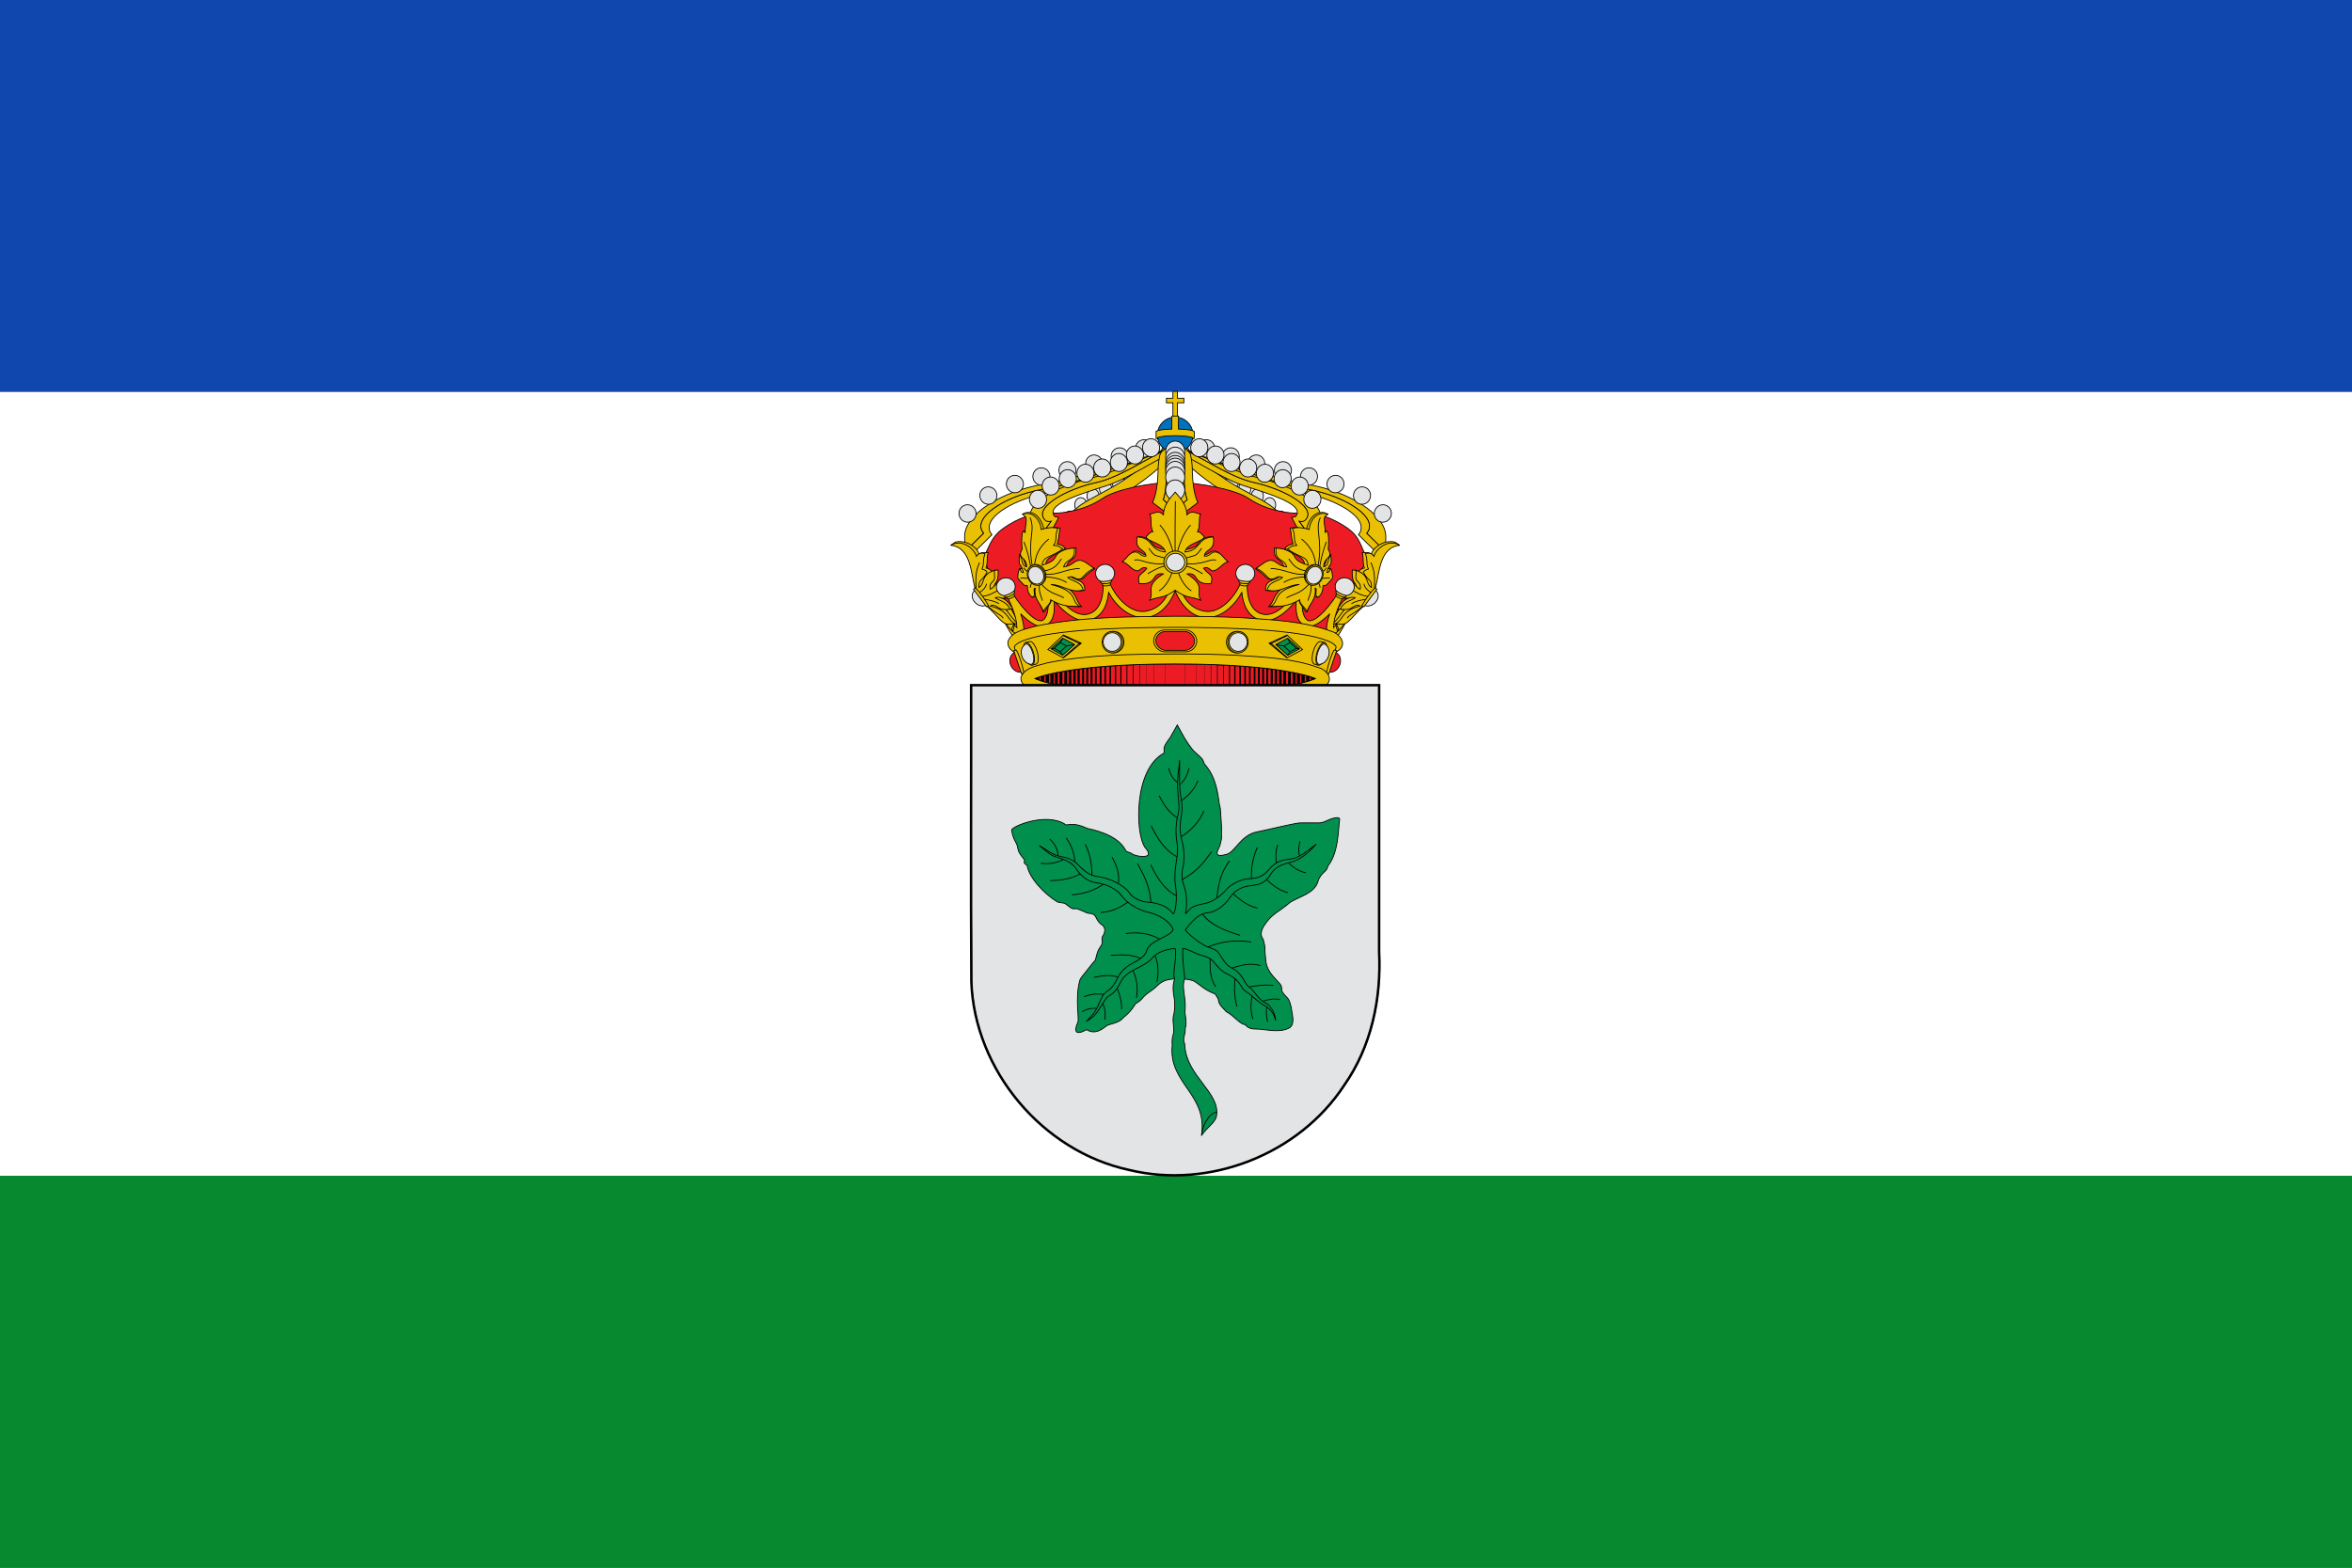
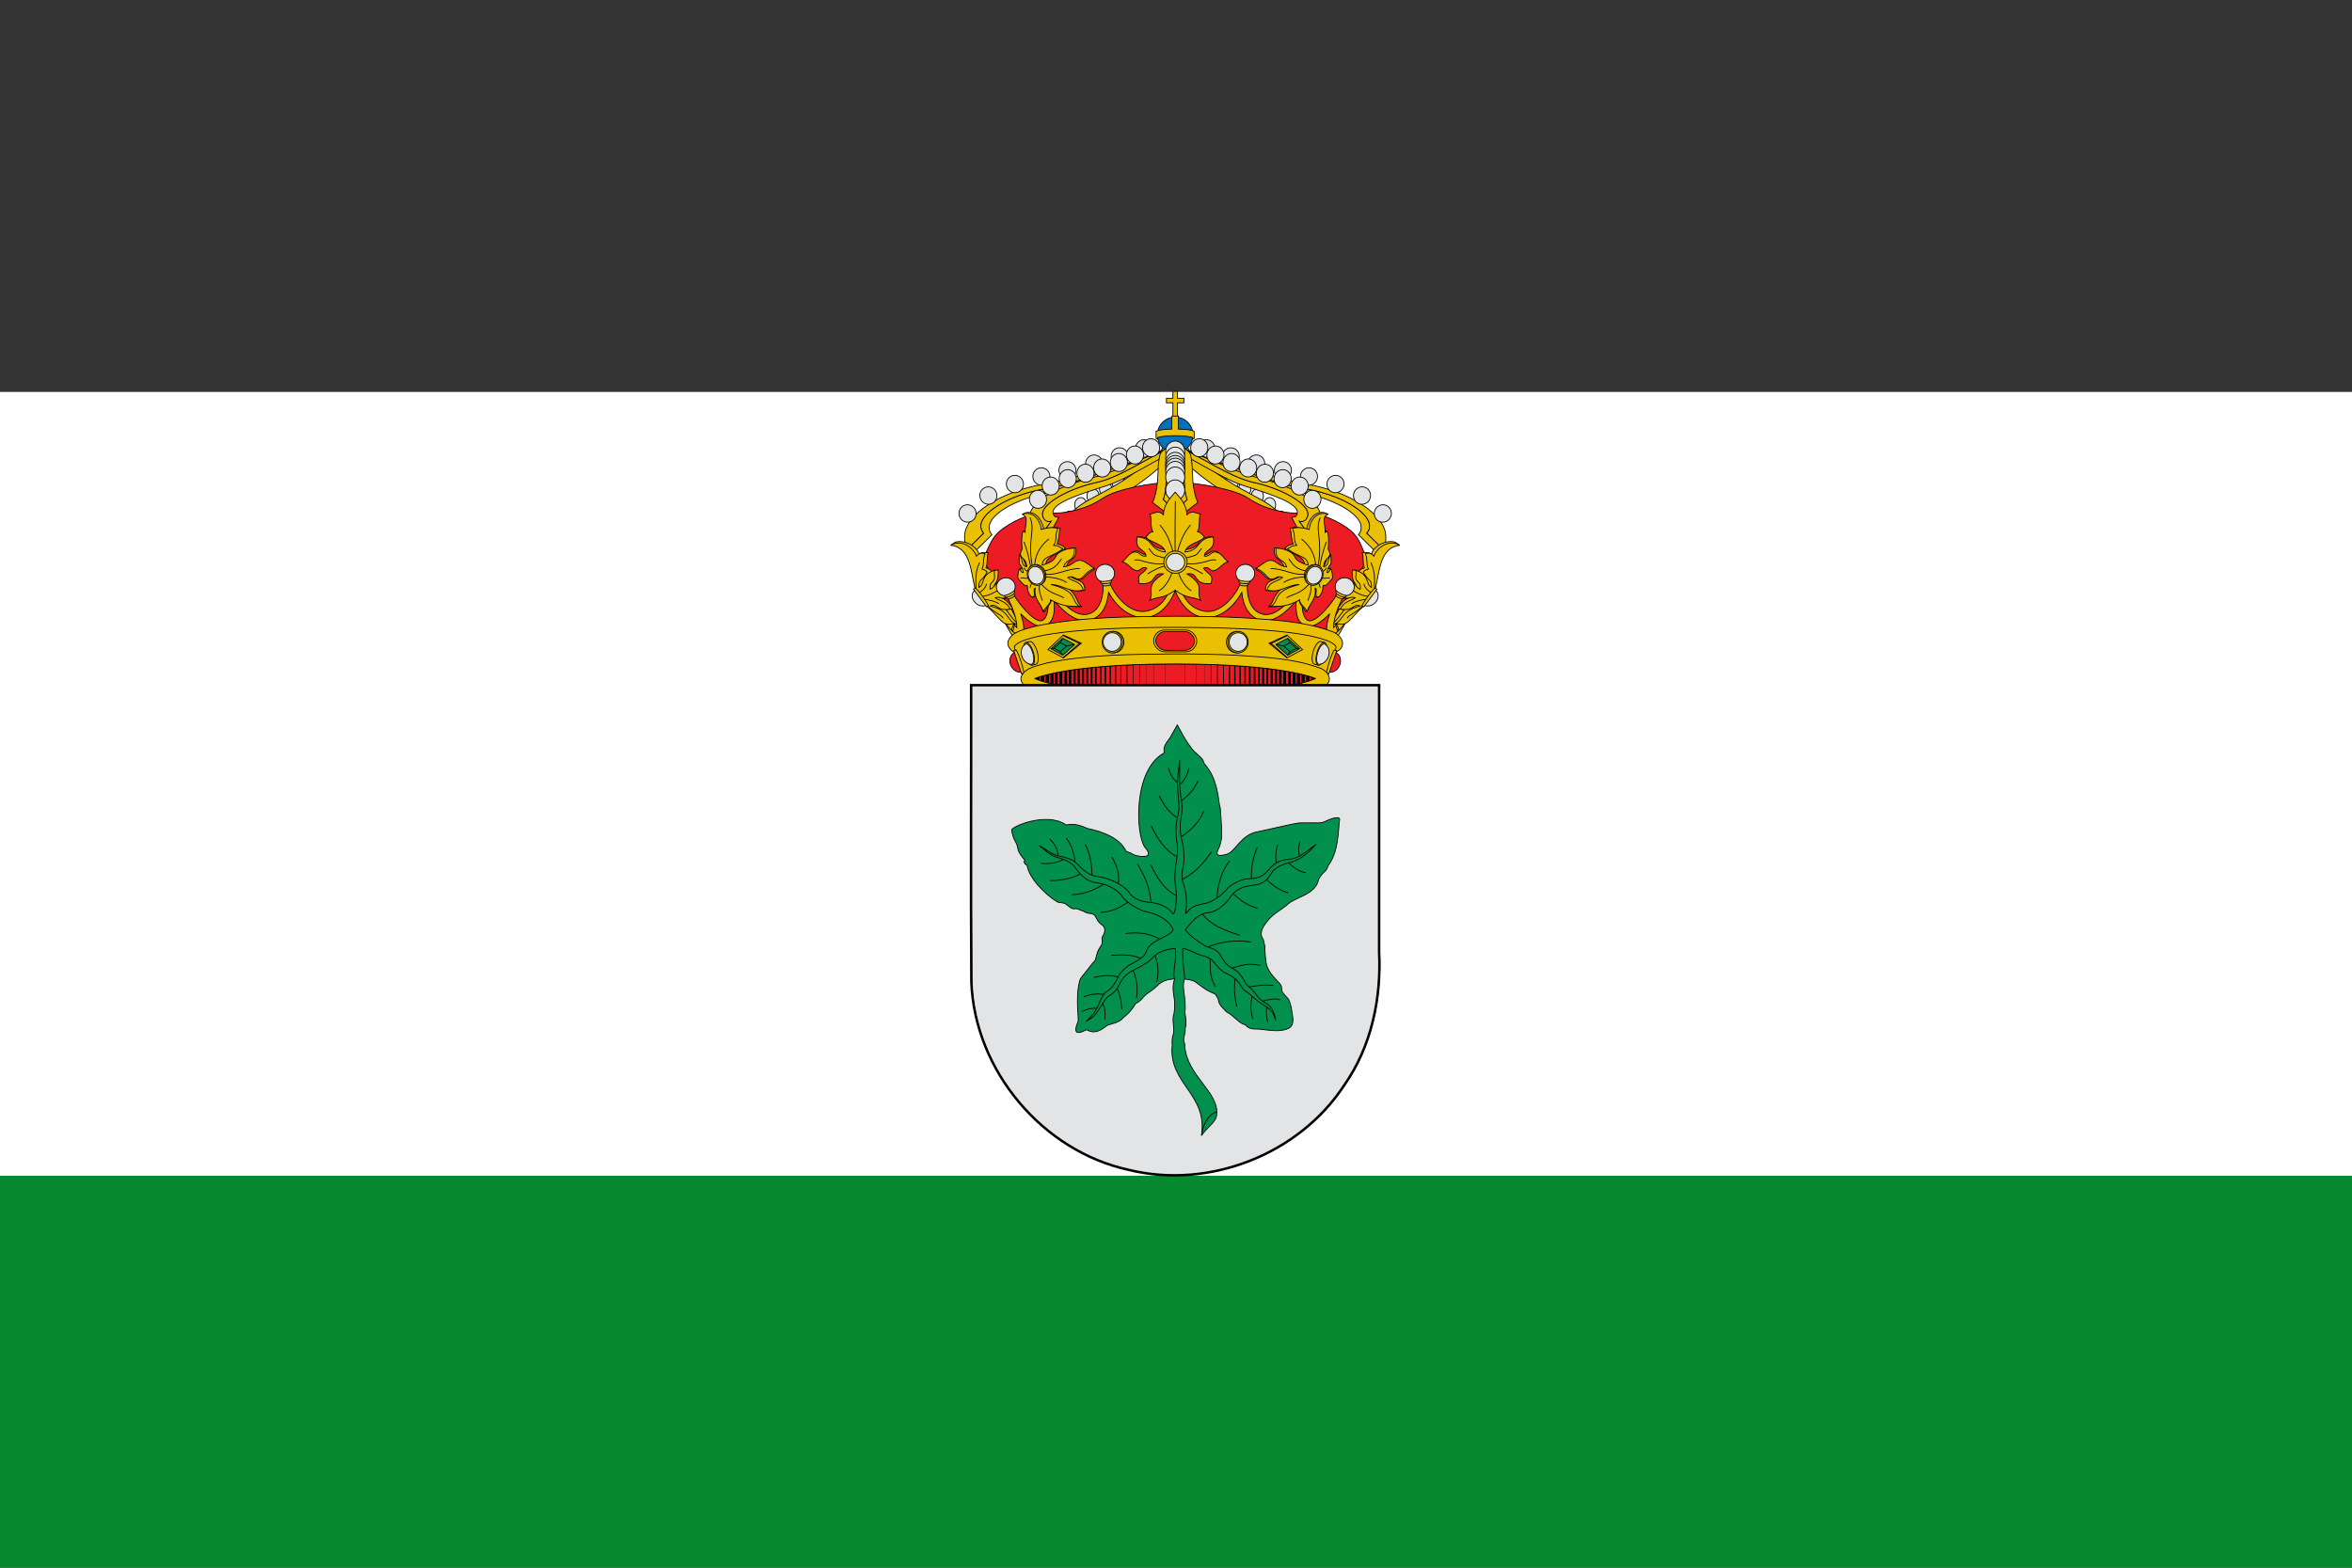
<svg xmlns="http://www.w3.org/2000/svg" xmlns:ns1="http://www.inkscape.org/namespaces/inkscape" xmlns:xlink="http://www.w3.org/1999/xlink" width="750" height="500" ns1:version="0.48.0 r9654" version="1.1">
  <rect width="100%" height="100%" fill="#333333" stroke="none" />
-   <rect fill="#0f47af" width="750" height="125" />
  <rect fill="#ffffff" width="750" height="250" y="125" />
  <rect fill="#078930" width="750" height="125" y="375" />
  <g transform="translate(303,124.82) scale(.261)">
    <g ns1:groupmode="layer" ns1:label="Timbre">
      <g fill="#eac102" stroke="#000000" stroke-width="1">
        <g id="diademas">
          <g>
            <g>
              <path d="m 20.47,193.33 c 1.32,2.17 3.01,4.27 5.81,6.21 l 24.67,-24.36 c -2.72,-3.71 -3.47,-5.6 -3.23,-9.84 0.79,-16.16 36.12,-36.53 81.82,-43.36 45.57,-6.82 123.07,-45.55 146.46,-37.52 l -9.08,-14.33 c -8.89,0.43 -30.83,13.16 -42.42,15.68 -6,1.94 -12.09,3.96 -18.46,6.14 -15.37,5.35 -31.41,11.12 -46.45,16 -7.52,2.44 -14.84,4.64 -21.67,6.46 -3.41,0.91 -6.7,1.74 -9.87,2.42 -3.17,0.72 -6.17,1.28 -9.01,1.72 -5.72,0.85 -11.27,1.93 -16.61,3.22 -5.3,1.28 -10.44,2.76 -15.34,4.4 -4.85,1.64 -9.45,3.44 -13.73,5.36 -4.32,1.88 -8.3,3.92 -11.96,6.01 -3.62,2.12 -6.94,4.25 -9.82,6.46 -2.92,2.21 -5.42,4.46 -7.47,6.68 -2.05,2.22 -3.65,4.44 -4.8,6.58 -0.53,1.09 -1.02,2.19 -1.31,3.24 -0.33,1.02 -0.49,2.04 -0.57,3.05 -0.08,2.12 0.05,3.65 0.55,5.14 0.5,1.46 1.36,2.84 2.73,4.69 l -20.24,19.93" />
              <path d="m 20.47,193.33 20.24,-19.93 c -1.36,-1.86 -2.23,-3.24 -2.73,-4.69 -0.5,-1.5 -0.62,-3.03 -0.55,-5.14 0.08,-1.02 0.24,-2.04 0.57,-3.05 0.29,-1.06 0.78,-2.15 1.31,-3.24 1.15,-2.15 2.75,-4.37 4.8,-6.58 2.05,-2.22 4.56,-4.47 7.47,-6.68 2.88,-2.21 6.2,-4.33 9.82,-6.46 3.66,-2.08 7.64,-4.12 11.96,-6.01 4.27,-1.92 8.88,-3.72 13.73,-5.36 4.89,-1.64 10.03,-3.12 15.34,-4.4 5.35,-1.28 10.9,-2.37 16.61,-3.22 2.84,-0.44 5.84,-1 9.01,-1.72 3.17,-0.68 6.46,-1.51 9.87,-2.42 6.83,-1.82 14.14,-4.02 21.67,-6.46 15.05,-4.88 31.08,-10.65 46.45,-16 6.37,-2.18 12.46,-4.2 18.46,-6.14 -36.23,7.74 -81.78,22.84 -111.47,27.85 -48.69,8.25 -95.41,35.69 -95.47,63.94 0.01,5.81 0.07,10.99 2.91,15.72" />
            </g>
            <g fill="#e3e4e5">
              <path d="m 247.29,69.88 a 10.64,10.39 74.7 0 1 -20.82,-0.21 10.64,10.39 74.7 1 1 20.82,0.21" />
              <path d="m 217.45,79.7 a 10.64,10.39 74.7 0 1 -20.82,-0.21 10.64,10.39 74.7 1 1 20.82,0.21" />
              <path d="m 186.3,88.48 a 10.64,10.39 74.7 0 1 -20.82,-0.21 10.64,10.39 74.7 1 1 20.82,0.21" />
              <path d="m 153.67,96.63 a 10.64,10.39 74.7 0 1 -20.82,-0.21 10.64,10.39 74.7 1 1 20.82,0.21" />
              <path d="m 121.85,104.16 a 10.64,10.39 74.7 0 1 -20.82,-0.21 10.64,10.39 74.7 1 1 20.82,0.21" />
              <path d="m 89.46,113.38 a 10.64,10.39 74.7 0 1 -20.82,-0.21 10.64,10.39 74.7 1 1 20.82,0.21" />
              <path d="m 57.04,127.44 a 10.64,10.39 74.7 0 1 -20.82,-0.21 10.64,10.39 74.7 1 1 20.82,0.21" />
              <path d="m 31.6,149.34 a 10.64,10.39 74.7 0 1 -20.82,-0.21 10.64,10.39 74.7 1 1 20.82,0.21" />
            </g>
          </g>
          <g fill="#e3e4e5">
            <path d="m 249.035,73.363 c -4.076,-0.075 -7.485,3.8 -7.529,8.741 -0.043,4.858 3.295,8.856 7.371,8.931 4.147,0.076 7.485,-3.8 7.528,-8.658 0.044,-4.942 -3.224,-8.939 -7.37,-9.015" />
            <path d="m 235.024,83.745 c -4.147,-0.076 -7.485,3.8 -7.528,8.658 -0.044,4.942 3.224,8.939 7.37,9.015 4.076,0.075 7.485,-3.8 7.529,-8.741 0.043,-4.858 -3.295,-8.856 -7.371,-8.931" />
            <path d="m 220.032,93.857 c -4.076,-0.075 -7.485,3.8 -7.528,8.658 -0.044,4.942 3.294,8.94 7.37,9.015 4.147,0.076 7.485,-3.8 7.529,-8.741 0.043,-4.858 -3.224,-8.855 -7.371,-8.931" />
            <path d="m 205.197,102.046 c -4.076,-0.075 -7.485,3.8 -7.528,8.658 -0.043,4.858 3.294,8.94 7.37,9.015 4.146,0.076 7.486,-3.884 7.529,-8.741 0.043,-4.858 -3.224,-8.855 -7.371,-8.931" />
            <path d="m 189.942,110.143 c -4.146,-0.076 -7.556,3.882 -7.599,8.74 -0.043,4.858 3.294,8.94 7.44,9.016 4.076,0.075 7.486,-3.884 7.529,-8.741 0.043,-4.858 -3.294,-8.94 -7.37,-9.015" />
            <path d="m 174.608,119.076 c -4.147,-0.076 -7.486,3.884 -7.529,8.741 -0.043,4.858 3.224,8.855 7.371,8.931 4.076,0.075 7.485,-3.8 7.528,-8.658 0.043,-4.858 -3.294,-8.94 -7.37,-9.015" />
            <path d="m 159.61,129.858 c -4.076,-0.075 -7.485,3.8 -7.529,8.741 -0.043,4.858 3.295,8.856 7.371,8.931 4.146,0.076 7.485,-3.8 7.528,-8.658 0.044,-4.942 -3.224,-8.939 -7.37,-9.015" />
            <path d="m 146.389,146.286 c -4.147,-0.076 -7.485,3.8 -7.529,8.741 -0.043,4.858 3.224,8.855 7.371,8.931 4.076,0.075 7.485,-3.8 7.528,-8.658 0.044,-4.942 -3.294,-8.94 -7.37,-9.015" />
            <path fill="#eac102" d="m 267.158,66.826 c -4.358,0.004 -8.588,1.434 -8.616,4.533 -68.979,65.331 -103.593,53.052 -122.181,95.769 7.757,12.959 -0.216,31.996 8.056,57.949 l 7.72,1.398 c -0.178,-19.354 -2.103,-39.913 10.226,-50.828 6.163,-36.746 51.824,-41.353 104.585,-93.16 l 0.211,-15.661" />
          </g>
        </g>
        <use xlink:href="#diademas" transform="matrix(-1,0,0,1,549.762,0.003)" />
        <path fill="#ed1c24" d="m 274.013,111.201 c 31.287,0 75.069,9.4 89.263,18.9 14.294,9.5 26.189,13.5 39.583,16.3 13.494,2.9 21.091,2.7 32.286,1.9 11.195,-0.8 32.986,6.7 49.979,18.7 16.993,12 16.193,24.2 24.69,37.1 l -63.773,122.1 -342.556,0 -63.873,-122.1 c 8.596,-12.9 8.796,-25.1 25.789,-37.1 16.893,-12 38.784,-19.5 49.979,-18.7 11.195,0.8 18.792,1 32.286,-1.9 13.394,-2.8 25.289,-6.8 39.583,-16.3 14.194,-9.5 55.477,-18.9 86.764,-18.9" />
        <g>
          <path fill="#0071bc" d="m 296.6,53.2 a 21.7,21.7 0 0 1 -43.46,0 21.7,21.7 0 1 1 43.46,0" />
          <path d="m 272.1,0 0,8.4 -7.9,0 0,5.6 7.9,0 0,17.5 5.5,0 0,-17.5 7.9,0 0,-5.6 -7.9,0 0,-8.4 -5.5,0" />
          <path d="m 270.8,30.1 0,16 c -16.31,0.32 -18.9,2.63 -19.22,3.01 -0.032,-0.032 -0.032,-0.032 -0.032,-0.032 l 0,8.08 0,0.1 c 0,0 0.032,-0.032 0.032,-0.032 0.1,0.13 0.58,0.58 2.18,1.1 -0.06,-0.22 -0.13,-0.48 -0.2,-0.71 -0.06,-0.38 -0.13,-0.77 -0.2,-1.15 2.72,-0.93 8.91,-2.31 21.5,-2.31 12.62,0 18.77,1.38 21.46,2.31 -0.064,0.38 -0.13,0.77 -0.2,1.15 -0.06,0.26 -0.13,0.48 -0.2,0.74 1.6,-0.54 2.08,-1 2.18,-1.12 0,0 0.06,0.032 0.06,0.032 l 0,-0.1 0,-8.01 0,-0.06 c 0,0 -0.032,0 -0.032,0.032 -0.32,-0.38 -2.88,-2.7 -19.25,-3.01 l 0,-16 -8.11,0" />
        </g>
        <g id="diadema_3">
          <path d="m 99.88,164.38 c 0.69,4.33 1.96,10.21 6.26,12.94 5.24,3.31 5.17,3.65 10.96,5.55 l 15.44,-28.74 c -3.75,-1.26 -5.18,0.39 -6.72,-4.79 -3.34,-12.45 32.63,-23.75 63.98,-33.69 38.68,-12.17 82.63,-50.45 101.95,-42.69 -7.14,-5.21 -18.88,-3.79 -32.93,0.57 -0.4,0.23 -0.7,0.28 -0.96,0.49 -4.8,2.38 -9.81,5.13 -14.95,7.98 -5.14,2.85 -10.41,5.8 -15.84,8.7 -5.42,2.98 -10.87,5.8 -16.22,8.44 -5.48,2.74 -10.89,5.15 -16.09,7.18 -2.68,1.03 -5.22,1.96 -7.81,2.73 -2.57,0.85 -5.18,1.54 -7.66,2.13 -4.99,1.09 -9.93,2.35 -14.67,3.81 -4.73,1.46 -9.13,3.03 -13.48,4.76 -4.22,1.62 -8.24,3.46 -11.93,5.32 -3.84,1.89 -7.22,3.78 -10.26,5.78 -3.04,2 -5.76,4.03 -8.03,5.98 -2.4,2.06 -4.21,4.01 -5.55,5.97 -1.49,1.98 -2.23,3.84 -2.66,5.72 -0.28,1.86 -0.13,3.56 0.63,5.25 3.6,8.78 3.18,3.74 9.44,5.65 l -11.27,15.34 c -2.27,-0.93 -4.28,-2.07 -6.06,-3.5 -1.78,-1.43 -3.16,-3.09 -4.39,-4.77 -0.51,-0.74 -0.85,-1.42 -1.19,-2.11" />
          <path d="m 99.88,164.38 c 0.34,0.68 0.68,1.37 1.19,2.11 1.23,1.69 2.61,3.35 4.39,4.77 1.78,1.43 3.8,2.57 6.06,3.5 l 11.84,-16.1 c -7.73,2.47 -11.45,-5.63 -10.64,-10.14 0.43,-1.88 1.17,-3.74 2.66,-5.72 1.34,-1.96 3.15,-3.91 5.55,-5.97 2.27,-1.95 5,-3.98 8.03,-5.98 3.04,-2 6.41,-3.89 10.26,-5.78 3.69,-1.86 7.71,-3.7 11.93,-5.32 4.35,-1.73 8.75,-3.3 13.48,-4.76 4.73,-1.46 9.68,-2.72 14.67,-3.81 2.48,-0.59 5.09,-1.28 7.66,-2.13 2.59,-0.77 5.14,-1.7 7.81,-2.73 5.2,-2.04 10.62,-4.44 16.09,-7.18 5.35,-2.64 10.81,-5.46 16.22,-8.44 5.44,-2.9 10.7,-5.85 15.84,-8.7 5.14,-2.85 10.15,-5.6 14.95,-7.98 0.25,-0.21 0.55,-0.26 0.96,-0.49 -24.94,7.78 -57.14,25.03 -83.65,31.59 -40.48,10.09 -90.57,31.28 -75.39,58.93 0.02,0.08 0.04,0.16 0.08,0.32" />
          <g fill="#e3e4e5">
            <path d="m 255.85,68.29 a 10.99,10.44 83.29 0 1 -20.8,1.76 10.99,10.44 83.29 1 1 20.8,-1.76" />
            <path d="m 154,106.08 a 10.99,10.44 83.29 0 1 -20.8,1.76 10.99,10.44 83.29 1 1 20.8,-1.76" />
            <path d="m 133.2,115.07 a 10.99,10.44 83.29 0 1 -20.8,1.76 10.99,10.44 83.29 1 1 20.8,-1.76" />
            <path d="m 117.67,131.31 a 10.99,10.44 83.29 0 1 -20.8,1.76 10.99,10.44 83.29 1 1 20.8,-1.76" />
            <path d="m 236.15,77.16 a 10.99,10.44 83.29 0 1 -20.8,1.76 10.99,10.44 83.3 1 1 20.8,-1.76" />
            <path d="m 216.51,86.35 a 10.99,10.44 83.29 0 1 -20.8,1.76 10.99,10.44 83.29 1 1 20.8,-1.76" />
            <path d="m 196.15,93.02 a 10.99,10.44 83.29 0 1 -20.8,1.76 10.99,10.44 83.29 1 1 20.8,-1.76" />
            <path d="m 175.72,99.44 a 10.99,10.44 83.29 0 1 -20.8,1.76 10.99,10.44 83.3 1 1 20.8,-1.76" />
          </g>
        </g>
        <use xlink:href="#diadema_3" transform="matrix(-1,0,0,1,549.746,0.005)" />
        <g>
          <path d="m 264.59,69.34 c -4.19,1.93 -7.5,4.91 -8.47,8.57 -1.27,5.58 -2.05,12.03 -2.14,18.87 0,0.67 0,1.35 0,2.02 0,0.87 -0.19,1.73 -0.19,2.5 -0.39,14.25 -2.92,26.86 -6.62,34.56 l 27.86,20.89 27.56,-20.89 c -3.7,-7.7 -6.23,-20.31 -6.53,-34.56 0,-0.77 -0.29,-1.64 -0.29,-2.5 0,-0.67 0.097,-1.35 0.097,-2.02 -0.19,-6.83 -0.88,-13.28 -2.14,-18.87 -1.07,-3.66 -4.29,-6.74 -8.57,-8.66 0.29,2.5 0.68,4.91 0.78,7.7 0,0.48 -0.1,0.87 -0.1,1.35 0,0.48 0.1,31.28 0.1,31.76 0.1,4.62 0.49,8.95 1.07,12.71 0.68,3.85 1.46,7.03 2.43,9.53 l -14.51,13.38 -14.51,-13.38 c 0.97,-2.5 1.75,-5.68 2.34,-9.53 0.68,-3.75 0.97,-8.09 1.07,-12.71 0,-0.48 0.1,-31.28 0.1,-31.76 0,-0.48 0,-0.87 0,-1.35 0.1,-2.79 0.49,-5.1 0.68,-7.6" />
          <path d="m 264.59,69.34 c -0.195,2.503 -0.584,4.813 -0.682,7.604 0,0.481 0,0.866 0,1.348 0,0.481 -0.097,31.283 -0.097,31.765 -0.097,4.62 -0.39,8.952 -1.071,12.706 -0.584,3.85 -1.364,7.027 -2.338,9.529 l 14.512,13.38 14.512,-13.38 c -0.974,-2.503 -1.753,-5.679 -2.435,-9.529 -0.584,-3.754 -0.974,-8.086 -1.071,-12.706 0,-0.481 -0.097,-31.283 -0.097,-31.765 0,-0.481 0.097,-0.866 0.097,-1.348 -0.097,-2.791 -0.487,-5.198 -0.779,-7.701 -2.922,-1.444 -6.331,-2.406 -10.032,-2.406 l -0.097,0 c -3.798,0 -7.305,1.059 -10.421,2.503" />
          <g fill="#e3e4e5">
            <path d="m 286.543,73.277 a 11.656,12.516 0 0 1 -23.313,0 11.656,12.516 0 1 1 23.313,0" />
            <path d="m 286.543,80.665 a 11.656,12.516 0 0 1 -23.313,0 11.656,12.516 0 1 1 23.313,0" />
            <path d="m 286.543,87.057 a 11.656,12.516 0 0 1 -23.313,0 11.656,12.516 0 1 1 23.313,0" />
            <path d="m 286.543,90.893 a 11.656,12.516 0 0 1 -23.313,0 11.656,12.516 0 1 1 23.313,0" />
            <path d="m 286.543,94.16 a 11.656,12.516 0 0 1 -23.313,0 11.656,12.516 0 1 1 23.313,0" />
            <path d="m 286.543,98.138 a 11.656,12.516 0 0 1 -23.313,0 11.656,12.516 0 1 1 23.313,0" />
            <path d="m 286.543,104.957 a 11.656,12.516 0 0 1 -23.313,0 11.656,12.516 0 1 1 23.313,0" />
            <path d="m 286.543,120.726 a 11.656,12.516 0 0 1 -23.313,0 11.656,12.516 0 1 1 23.313,0" />
          </g>
        </g>
        <g>
          <g>
            <path d="m 63,275.81 c 8.12,15.09 17.82,34.42 25.31,32.07 1.61,-0.67 2.16,-4.4 -0.27,-16.58 L 73.38,263.89 c -2,-3.13 -7.77,-0.78 -8.16,2.5 l -2.2,9.42" />
            <path d="m 75.46,292.5 2.67,-7.45 c -5.46,-6.59 -13.81,-18.66 -22.8,-33.67 -1.84,-3.13 -8.2,-1.27 -6.67,2.16 12.09,21.79 20.72,33.23 26.81,38.96" />
          </g>
          <g>
            <path d="m 486.76,275.81 c -8.12,15.09 -17.82,34.42 -25.35,32.07 -1.61,-0.67 -2.12,-4.4 0.27,-16.58 l 14.68,-27.42 c 2.04,-3.13 7.81,-0.78 8.16,2.5 l 2.24,9.42" />
            <path d="m 471.57,285.16 2.67,7.45 c 6.08,-5.7 14.72,-17.17 26.88,-39.08 1.53,-3.43 -4.83,-5.29 -6.71,-2.16 -8.99,15.05 -17.43,27.19 -22.84,33.79" />
          </g>
        </g>
        <g>
          <g id="floron">
            <path d="m 1.035,187.871 5.298,-3.732 c 15.228,-3.488 28.768,9.348 28.689,14.894 3.768,-3.069 7.575,-2.023 11.382,-1.849 -2.237,6.592 -0.039,11.51 -2.708,18.591 3.532,0.977 6.279,2.372 7.064,4.813 l 3.532,-2.058 4.317,-0.174 c 0.863,18.416 -5.887,14.37 -4.553,21.172 l 7.261,-7.918 7.889,0.732 c 3.846,0.663 4.945,4.709 9.105,5.162 -2.943,3.523 -4.71,9.731 -7.457,14.022 -3.375,2.163 -6.319,1.779 -9.105,0.523 9.144,3 11.539,10.045 15.11,13.812 -3.768,0.209 -7.104,0.558 -8.713,0.732 5.809,7.36 9.105,13.219 14.718,17.335 l -3.297,0.558 L 62.378,276.919 47.856,263.665 30.038,239.179 29.41,200.498 C 20.344,196.382 21.718,186.825 1.035,187.871" />
            <path d="M 0.486,188.116 C 25.25,190.418 25.211,221.495 30.156,239.877 l 15.816,23.823 c 10.008,8.58 16.484,19.253 22.685,20.544 6.005,1.221 5.573,-1.081 11.656,0.209 -11.931,-4.709 -6.436,-15.591 -31.28,-22.218 8.046,-3.941 8.046,6.941 24.097,3.837 -4.396,-9.801 -13.854,-10.255 -18.171,-13.882 6.593,-1.883 7.3,1.849 12.049,0.14 5.298,-1.883 4.082,-9.173 8.281,-14.056 -5.495,-2.163 -9.929,-8.58 -16.719,-5.441 -2.355,1.744 -5.809,7.604 -9.694,8.964 -1.648,-7.813 3.846,-8.511 5.024,-12.452 1.138,-3.941 -0.706,-5.127 0.353,-10.708 -17.818,5.825 -11.107,16.393 -19.231,21.032 -0.078,-11.231 3.493,-6.453 10.047,-18.8 -2.473,-3.314 -4.199,-2.686 -6.279,-3.697 3.257,-6.278 0.314,-10.08 3.768,-18.835 -6.515,-1.953 -8.752,1.186 -10.597,3.174 -0.667,-5.441 -14.992,-22.986 -31.476,-13.394" />
            <path fill="none" d="m 35.886,209.183 c -5.259,10.499 -4.749,20.997 -4.356,31.496 m 12.834,-5.581 c -1.06,5.267 -4.827,8.162 -8.752,10.917 m 27.276,-3.174 c -9.419,0.628 -10.086,5.964 -23.98,7.778 m 2.708,3.383 c 6.75,1.186 13.383,2.476 17.975,5.581 m -14.443,1.918 c 9.184,9.836 16.876,10.743 19.623,15.766" />
            <g>
              <path fill="#e3e4e5" d="m 44.73,260.91 c -0.07,0.04 -0.12,0.12 -0.19,0.16 -4.66,2.73 -11.48,0.78 -15.24,-4.3 -3.79,-5.11 -3.08,-11.42 1.58,-14.14 0.07,-0.04 0.17,-0.05 0.24,-0.1 l 13.61,18.38" />
              <path d="m 30.9,240.25 -2.51,1.47 15.96,21.55 2.51,-1.47 C 41.61,252.95 35.89,244.94 30.9,240.25" />
            </g>
          </g>
          <use xlink:href="#floron" transform="matrix(-1,0,0,1,549.773,0.006)" />
        </g>
        <path d="m 274.942,219.801 c -1.399,0 -2.799,0.9 -2.799,2.5 -1.299,16.3 -7.897,41.7 -32.686,46.3 -24.59,4.6 -46.181,-30.1 -47.08,-43.9 0,-2 -1.699,-2.8 -3.399,-2.8 -1.899,0.1 -3.798,1.4 -3.399,3.2 3.698,18.9 -0.1,42.8 -17.093,47.1 -16.993,4.3 -35.485,-15.7 -48.68,-40.7 -1.2,-4.7 -8.197,-2.9 -6.897,0.6 10.795,25.9 7.097,44.2 -0.6,48.1 -9.396,2.8 -28.988,-20 -39.983,-40.2 -1.899,-2.7 -8.796,-1.3 -7.097,2.2 7.997,15.5 15.893,31 16.293,46.7 -0.9,-0.9 -2.099,-2.2 -3.399,-3.8 l -2.699,7.4 c 6.497,6.1 10.096,5.7 11.895,4.1 3.598,-3.2 3.598,-9.9 -1.199,-24.8 8.896,9 22.89,20 31.887,13.9 8.996,-6 9.796,-16.9 8.996,-30.2 10.995,13.7 27.688,27.8 42.682,24.3 15.194,-3.6 21.891,-17 23.89,-34 8.396,15.4 25.689,33.1 46.98,30.4 20.391,-2.6 32.187,-25.4 34.286,-32.9 2.199,7.5 13.994,30.3 34.386,32.9 21.291,2.7 38.584,-15 46.98,-30.4 1.999,17 8.696,30.4 23.89,34 14.994,3.5 31.687,-10.6 42.682,-24.3 -0.8,13.3 0,24.2 8.996,30.2 8.996,6.1 22.99,-4.9 31.887,-13.9 -4.898,14.9 -4.798,21.6 -1.2,24.8 1.799,1.6 5.398,2 11.795,-4 l -2.699,-7.4 c -1.299,1.5 -2.399,2.8 -3.299,3.7 0.4,-15.7 8.297,-31.2 16.293,-46.7 1.699,-3.5 -5.198,-4.9 -7.097,-2.2 -10.995,20.2 -30.587,43 -39.983,40.2 -7.797,-3.9 -11.395,-22.2 -0.6,-48.1 1.299,-3.5 -5.698,-5.3 -6.997,-0.6 -13.095,25 -31.587,45 -48.58,40.7 -16.993,-4.3 -20.791,-28.2 -17.193,-47.1 0.9,-3.4 -6.697,-4.8 -6.697,-0.4 -0.9,13.8 -22.491,48.5 -47.08,43.9 -24.79,-4.6 -31.387,-30 -32.686,-46.3 0,-1.7 -1.299,-2.5 -2.699,-2.5" />
        <g>
          <g id="perla">
            <path fill="#e3e4e5" d="m 177.669,222.451 a 11.564,11.039 0 1 0 23.128,0 11.564,11.039 0 1 0 -23.128,0" />
            <path d="m 197.262,230.512 c -4.199,1.536 -8.595,2.023 -13.815,1.648 0.314,2.847 3.1,1.686 2.669,4.121 -0.432,2.435 10.714,1.648 9.694,-0.937 -1.02,-2.585 2.002,-1.986 1.452,-4.833" />
            <path d="m 186.219,234.941 c 2.969,0.32 6.487,0.05 9.316,-0.98" />
          </g>
          <use xlink:href="#perla" transform="matrix(-1,0,0,1,549.762,0.014)" />
          <use xlink:href="#perla" transform="matrix(0.938,-0.329,0.345,0.935,-186.326,93.1)" />
          <use xlink:href="#perla" transform="matrix(-0.952,-0.322,-0.34,0.936,737.754,91.488)" />
        </g>
        <g>
          <path d="m 228.7,177.92 c 0,0 11.36,-2.06 17.49,7.34 6.01,9.23 20.71,8.26 20.71,8.26 L 260.69,214.32 220.6,198.72 c -0.28,0 2.48,-3.91 7.63,-3.55 5.11,0.4 8.06,7.22 15.88,4.03 l -15.41,-21.28" />
          <path d="m 321.07,177.92 c 0,0 -11.36,-2.06 -17.49,7.34 -6.01,9.23 -20.71,8.26 -20.71,8.26 l 6.21,20.8 40.09,-15.6 c 0.28,0 -2.48,-3.91 -7.63,-3.55 -5.11,0.4 -8.06,7.22 -15.88,4.03 l 15.41,-21.28" />
          <path d="m 274.8,123.26 c -6.92,7.62 -13.95,16.2 -14.35,27.49 -5.5,-5.89 -11.04,-1.77 -16.59,-0.73 2.79,3.87 -0.08,14.35 3.69,21.52 -4.01,0.32 -5.86,3.99 -8.29,6.13 1.65,6.29 20.48,7.17 23.74,18.66 -20.48,-2.1 -13.99,-17.25 -34.59,-18.42 -3.26,17.37 9.83,13.95 10.85,23.42 -6.25,1.17 -7.82,-5.28 -13.25,-5.04 -7.66,0.36 -10.97,8.95 -15.8,11.89 7.47,2.06 10.26,9.35 17.73,11.08 4.05,0.97 5.94,-6.37 12.26,-3.06 -6.21,8.79 -12.38,6.21 -9.24,18.66 23.43,2.14 13.84,-14.23 29.48,-11.81 -23.62,14.91 -10.65,20.6 -16.59,32.13 12.18,-5.08 16.59,-1.57 31.01,-12.21 14.43,10.64 18.83,7.13 31.01,12.21 -5.94,-11.53 7.04,-17.21 -16.59,-32.13 15.64,-2.42 6.09,13.95 29.48,11.81 3.14,-12.46 -3.03,-9.88 -9.2,-18.66 6.29,-3.31 8.18,4.03 12.22,3.06 7.47,-1.73 10.26,-9.03 17.73,-11.08 -4.83,-2.94 -8.14,-11.53 -15.8,-11.89 -5.42,-0.24 -7,6.21 -13.25,5.04 1.02,-9.47 14.11,-6.05 10.85,-23.42 -20.6,1.17 -14.11,16.32 -34.59,18.42 3.3,-11.49 22.09,-12.37 23.74,-18.66 -2.44,-2.14 -4.28,-5.8 -8.29,-6.13 3.77,-7.17 0.9,-17.66 3.69,-21.52 -5.54,-1.05 -11.08,-5.16 -16.59,0.73 -0.39,-11.29 -7.43,-19.87 -14.31,-27.49 l -0.12,-0.12 -0.08,0.12" />
          <path d="m 275.04,197.8 c -0.71,-1.33 0,-63.61 0,-63.61 m -3.73,85.9 c -1.85,7.46 -8.41,19.39 -16.12,23.66 m 8.1,-30.39 c -6.13,0.32 -17.45,6.65 -21.97,9.59 m 20.87,-12.42 c -21.62,2.02 -30.42,-6.97 -37.1,-4.15 m 38.01,-2.34 c 0,0 -5.31,-1.57 -11.52,-3.31 -4.01,-1.13 -6.45,-6.17 -9,-8.91 m 29.52,4.6 c 0,0 -0.31,-4.15 -5.19,-15.8 -4.68,-11.25 -10.77,-17.29 -10.77,-17.29 m 22.33,56.75 c 1.85,7.46 8.41,19.39 16.12,23.66 m -8.06,-30.39 c 6.09,0.32 17.41,6.65 21.93,9.59 m -20.87,-12.42 c 21.62,2.02 30.42,-6.97 37.14,-4.15 m -38.05,-2.34 c 0,0 5.31,-1.57 11.52,-3.31 4.01,-1.13 6.45,-6.17 9,-8.91 m -29.52,4.6 c 0,0 0.35,-4.15 5.19,-15.8 4.68,-11.25 10.81,-17.29 10.81,-17.29" />
          <g>
            <path d="m 289.42,208.77 a 14.2,13.59 0 0 1 -28.41,0 14.2,13.59 0 1 1 28.41,0" />
            <path fill="#e3e4e5" d="m 286.51,208.77 a 11.29,10.8 0 0 1 -22.58,0 11.29,10.8 0 1 1 22.58,0" />
          </g>
        </g>
        <g>
          <path d="m 274.74,274.8 c -56.58,0.6 -113.85,0.6 -169.43,11.9 -12.4,3.8 -30.19,5.9 -34.79,19.1 -1.5,11.1 12.49,15.8 21.29,18.8 41.68,12 85.76,13 129.05,14.9 67.17,1.2 134.94,1.8 201.72,-7.2 18.19,-3.3 38.28,-5.4 53.28,-16.7 9,-8.4 -0.9,-20.1 -10.9,-22.6 -33.89,-12.4 -70.97,-13.7 -106.86,-16.3 -27.79,-1.4 -55.58,-1.9 -83.37,-1.9" />
          <path d="m 274.84,288.4 c -30.79,0 -56.78,0.6 -78.77,1.6 -4.4,0.2 -8.6,0.4 -12.69,0.6 -48.68,2.8 -74.87,7.7 -88.86,12.2 -1.2,0.3 -2.3,0.7 -3.3,1.1 -5,1.8 -8.1,3.5 -9.9,4.9 -0.4,0.3 -0.7,0.6 -1,0.8 -0.3,0.3 -0.6,0.5 -0.8,0.8 -1.2,1.4 -1.2,2.2 -1.2,2.2 l 10.7,36.7 34.79,0 302.17,0 34.79,0 10.7,-36.7 c 0,0 0,-0.8 -1.3,-2.2 -0.2,-0.3 -0.4,-0.5 -0.7,-0.8 -1.7,-1.5 -4.9,-3.6 -10.9,-5.7 0,-0.1 -0.1,0 -0.1,0 -13,-4.8 -39.28,-10.3 -92.16,-13.3 0,0 0,0 0,0 -4.1,-0.2 -8.3,-0.4 -12.59,-0.6 -21.99,-1 -47.98,-1.6 -78.87,-1.6" />
        </g>
        <g id="gemas">
          <g>
            <path d="m 186.791,306.437 a 12.741,13.115 0 0 0 25.483,0 12.741,13.115 0 1 0 -25.483,0" />
            <path d="m 185.714,306.437 a 12.454,13.115 0 0 0 24.908,0 12.454,13.115 0 1 0 -24.908,0" />
            <path fill="#e3e4e5" d="m 186.862,306.437 a 11.019,11.344 0 0 0 22.037,0 11.019,11.344 0 1 0 -22.037,0" />
          </g>
          <g>
            <path d="m 138.24,297.74 -0.58,0.58 19.51,9.56 2.27,-0.41 z" />
            <path d="m 138.35,325.74 -0.53,-0.31 19.28,-16.92 2.46,-0.21 z" />
            <path d="m 137.66,325.34 -18.34,-9.82 18.3,-17.16" />
            <g fill="#008f4c">
              <path d="m 152.113,309.353 -14.658,13.145 -14.416,-7.938 14.496,-12.918 14.578,7.712" />
              <path d="m 142.23,311.19 -7.73,6.92 -7.61,-4.17 7.65,-6.83 7.69,4.078" />
              <path d="m 137.54,322.44 -3.04,-4.33" />
              <path d="m 123.24,314.52 3.64,-0.58" />
              <path d="m 142.23,311.15 9.56,-1.74" />
              <path d="m 134.5,307.2 3.04,-5.56" />
            </g>
          </g>
          <g>
            <path fill="#ed1c24" d="m 88.35,342.69 c -0.1,0.03 -0.18,0.1 -0.28,0.13 -5.72,1.73 -12.18,-2.3 -14.43,-8.99 -2.25,-6.7 0.56,-13.53 6.28,-15.26 0.1,-0.03 0.2,-0.02 0.3,-0.05 l 8.12,24.17" />
            <path d="m 80.73,315.94 -3.09,0.94 9.52,28.33 3.09,-0.94 c -2.55,-11.27 -5.88,-21.75 -9.52,-28.33" />
          </g>
          <g>
            <path d="m 97.58,305.6 c 2.98,0.03 6.74,5.41 8.75,12.52 2.01,7.12 1.57,13.51 -0.98,15 l -0.09,0.02 c -0.17,0.09 -0.3,0.17 -0.48,0.21 l -4.92,1.21 -2.23,-7.89 c -0.87,-1.72 -1.62,-3.66 -2.21,-5.77 -0.6,-2.11 -0.99,-4.19 -1.12,-6.05 l -2.22,-7.85 5.5,-1.4" />
            <path d="m 90.741,322.17 a 14.302,5.657 73.957 1 0 10.97,-2.79 14.302,5.657 73.957 0 0 -10.97,2.79" />
            <path fill="#e3e4e5" d="m 92.25,308.71 c -10.48,6.26 -4.66,24.14 7.06,25 7.01,-3.39 -0.63,-26.52 -7.06,-25" />
          </g>
        </g>
        <use xlink:href="#gemas" transform="matrix(-1,0,0,1,549.767,0.021)" />
        <g>
          <rect width="52.691" height="26.65" x="248.539" y="291.601" ry="13.325" rx="13.479" />
          <rect fill="#ed1c24" rx="12.129" ry="11.507" y="293.419" x="251.179" height="23.013" width="47.412" />
        </g>
        <path d="m 77.325,285.401 -2.699,5.6 c 0.6,0.7 1.299,1.3 1.999,2 l 1.799,-6.8 c -0.3,-0.4 -0.7,-0.9 -1.1,-0.8 z m 395.234,0 c -0.5,0 -0.6,0 -1.399,1 l 2.099,6.4 c 0.5,-0.4 1.1,-0.9 1.599,-1.5 l -2.299,-5.9" />
        <g>
          <g id="floron_2">
            <path d="m 88.472,149.908 4.553,-1.825 c 13.54,-1.974 20.094,12.628 21.35,20.86 5.22,-1.639 12.127,-3.576 19.977,-1.751 -1.962,7.86 -0.51,8.977 -3.611,19.37 7.732,1.453 7.967,3.874 10.126,5.327 -9.419,7.45 -23.352,9.573 -24.019,18.96 l 15.149,-2.533 c 7.221,-5.662 7.182,-16.8 21.664,-17.023 1.531,16.278 -8.203,11.398 -11.852,23.095 11.499,0.894 35.361,-0.745 34.498,2.682 -10.675,6.593 -9.929,8.679 -15.463,12.292 l -3.571,0.298 c -3.65,-1.564 -5.769,-7.04 -11.225,-3.725 0,0 3.022,2.16 11.539,5.476 8.242,3.241 6.711,11.845 6.711,11.845 -12.166,1.788 -16.994,-1.341 -22.331,-4.135 14.286,9.797 10.4,16.092 18.407,23.989 l -2.002,-0.149 c -16.17,0.782 -24.411,-5.848 -34.969,-9.312 1.374,4.097 -5.848,11.175 -7.928,15.384 l -1.57,0 -9.066,-20.152 c -1.138,2.719 -2.826,2.086 -4.356,2.682 l -9.655,-24.734 c -6.358,-2.049 -5.338,-6.444 -5.769,-10.355 1.452,0.186 1.491,-0.484 4.827,0.745 l -4.356,-10.355 -0.785,-7.264 c 1.727,1.117 4.984,0.335 4.513,4.284 1.177,4.507 2.944,7.897 4.513,11.696 l 5.141,-16.278 -9.655,-28.124 5.455,-2.086 c -2.041,-6.407 8.399,-13.633 -6.24,-19.184" />
            <path d="m 87.804,150.131 c 13.972,-4.768 22.567,8.046 23.273,18.625 6.711,-1.825 13.422,-3.427 20.487,-1.192 -4.317,8.977 -0.392,14.006 -5.181,20.636 8.477,0.67 6.593,2.458 11.185,4.135 -12.991,10.653 -24.411,8.418 -25.275,20.04 20.997,-6.146 12.598,-10.84 22.371,-16.315 4.513,-2.607 9.929,-4.321 16.955,-4.507 1.531,17.396 -9.969,11.957 -13.03,22.983 10.597,-1.378 12.009,-7.077 18.367,-7.971 6.358,-0.931 12.284,5.736 19.113,9.722 -12.245,4.544 -13.54,13.931 -19.584,13.112 -5.573,-0.633 -6.279,-4.731 -12.912,-1.9 5.887,4.991 16.013,4.246 18.838,15.123 -14.639,4.693 -24.843,-6.295 -39.325,-6.668 35.597,9.312 22.645,19.631 35.401,27.118 -9.772,-1.043 -17.739,1.639 -35.832,-8.269 0.51,4.731 -6.044,8.418 -9.105,14.341 -1.884,-9.387 -11.617,-14.043 -9.733,-28.682 -3.689,0.41 2.159,10.691 -3.925,10.989 -5.141,-4.172 -5.495,-9.834 -5.612,-13.745 -2.943,-3.39 1.138,6.183 -11.382,-9.014 -1.099,-1.602 0.706,-11.436 2.08,-12.181 1.02,2.421 2.002,4.991 4.356,4.88 -0.824,-3.613 -1.688,-7.189 -4.16,-9.797 -1.295,-0.782 -1.06,-7.487 -0.392,-11.808 4.435,5.178 1.334,13.186 8.674,14.565 -0.432,-13.149 -12.206,-9.089 -5.573,-21.642 -0.903,-6.742 -1.099,-28.124 3.728,-19.817 -0.432,-11.287 5.063,-19.258 -3.807,-22.76" />
            <path fill="none" d="m 100.246,213.232 c -6.122,-33.19 4.239,-43.098 -2.747,-59.115 m 22.959,26.224 c -13.265,10.951 -16.444,21.903 -17.465,32.892 m 12.794,10.355 c 16.915,1.08 24.843,-6.668 42.426,-7.115 m -43.682,2.943 c 13.658,-1.825 17.19,-9.089 21.507,-14.788 m -19.663,22.201 c 11.264,0.261 20.918,3.278 25.903,6.817 m -30.887,2.086 c 11.264,12.181 18.407,11.398 27.473,16.576 m -29.631,-16.874 c -1.688,9.499 2.276,15.719 3.414,20.413 m -12.48,-22.201 c -1.217,1.676 -2.08,3.725 -2.473,6.221 m -1.57,-12.143 c -5.141,1.937 -4.513,-0.559 -10.322,0.596 m 10.322,-8.009 c -2.08,-0.298 -4.16,-1.266 -6.24,-4.731 m 8.399,-1.192 c -1.531,-8.493 -3.297,-17.321 -8.085,-30.47" />
            <g>
              <path d="M 96.916,229.862 A 12.706,10.7 67.379 0 0 114.99,218.222 12.706,10.7 67.379 1 0 96.916,229.862" />
              <path d="M 96.152,230.354 A 12.7,10.464 66.39 1 0 113.819,218.976 12.7,10.464 66.39 1 0 96.152,230.354" />
              <path fill="#e3e4e5" d="M 96.967,229.83 A 10.99,9.253 67.369 0 0 112.596,219.763 10.99,9.253 67.369 1 0 96.967,229.83" />
            </g>
          </g>
          <use xlink:href="#floron_2" transform="matrix(-1,0,0,1,549.683,0.004)" />
        </g>
        <g>
          <path fill="#ed1c24" d="m 103.45,350.93 c 0,0 37.03,-17.84 171.44,-17.84 133.95,0 171.44,17.84 171.44,17.84 0,0 -31.32,17.92 -171.44,17.92 -140.58,0 -171.44,-17.92 -171.44,-17.92" />
          <g>
            <g id="trazos" fill="none">
              <path stroke-width="0.512" d="m 231.24,371.66 0,-41.34" />
              <path stroke-width="0.766" d="m 223.37,371.66 0,-41.34" />
              <path stroke-width="1.026" d="m 215.92,371.66 0,-41.34" />
              <path stroke-width="1.286" d="m 208.55,371.66 0,-41.34" />
              <path stroke-width="1.546" d="m 201.98,371.66 0,-41.34" />
              <path stroke-width="1.806" d="m 189.46,369.43 0,-37.63 m 6.11,38.12 0,-39.35" />
              <path stroke-width="2.051" d="m 177.89,367.74 0,-34.67 m 5.86,35.66 0,-36.9" />
              <path stroke-width="2.312" d="m 162.36,365.76 0,-30.46 m 5.09,30.95 0,-31.94 m 5.25,32.94 0,-33.18" />
              <path stroke-width="2.571" d="m 156.93,365.51 0,-29.47" />
              <path stroke-width="2.832" d="m 151.85,364.03 0,-27.49" />
              <path stroke-width="3.092" d="m 146.42,363.28 0,-25.5" />
              <path stroke-width="3.337" d="m 135.28,361.06 0,-20.31 m 5.89,21.3 0,-22.78" />
              <path stroke-width="3.525" d="m 129.58,359.33 0,-17.84" />
              <path stroke-width="3.785" d="m 124.34,357.88 0,-14.85" />
              <path stroke-width="4.031" d="m 118.64,357 0,-12" />
              <path stroke-width="4.276" d="m 112.77,354.91 0,-8.66" />
              <path stroke-width="5.042" d="m 106.56,352.93 0,-4.21" />
              <path stroke-width="0.26" d="m 262.58,369.43 0,-37.88 m -13.35,39.12 0,-40.11 m -9.9,40.6 0,-40.84" />
            </g>
            <use xlink:href="#trazos" transform="matrix(-1,0,0,1,549.76,0.3)" />
          </g>
          <path d="m 274.7,320.85 c -52.14,0.44 -104.93,0.52 -156.06,10.93 -11.42,3.5 -27.82,5.42 -32.15,17.57 -1.38,10.23 11.52,14.51 19.62,17.4 38.42,11.02 79.13,11.89 118.93,13.64 62,1.22 124.37,1.66 185.9,-6.56 16.86,-3.15 35.28,-5.07 49.1,-15.48 8.29,-7.69 -0.83,-18.54 -9.95,-20.72 -31.32,-11.45 -65.41,-12.68 -98.57,-15.04 -25.52,-1.31 -51.22,-1.75 -76.83,-1.75 z m 0.18,12.24 c 133.95,0 171.44,17.84 171.44,17.84 0,0 -31.32,17.92 -171.44,17.92 -140.58,0 -171.44,-17.92 -171.44,-17.92 0,0 37.03,-17.84 171.44,-17.84" />
        </g>
      </g>
    </g>
    <g ns1:label="Escudo" ns1:groupmode="layer" stroke="#000000" stroke-width="1">
      <path fill="#e3e4e5" d="M 26,359.1 C 26.2,479.8 25.6,600.6 26.3,721.3 C 30.1,829.7 113.1,928.6 219,951.5 C 317,975.4 426.7,932.5 482,847.9 C 515.1,800.6 527.3,742 524.6,685 C 524.6,576.4 524.6,467.7 524.6,359.1 C 358.4,359.1 192.2,359.1 26,359.1" />
    </g>
    <g ns1:groupmode="layer" ns1:label="Muebles" stroke="#000000" stroke-width="1">
      <g id="higuera" fill="#008f4c">
        <path d="m 414.83,777.664 c -9.894,5.453 -21.661,3.41 -33.229,2.167 -7.401,-1.512 -15.271,1.656 -21.098,-5.974 -6.476,-0.224 -13.568,-10.818 -23.263,-15.871 -9.27,-9.549 -8.678,-9.884 -10.07,-16.4 -3.263,-3.526 -1.301,-4.329 -5.382,-5.96 -11.451,-4.578 -16.363,-10.143 -22.455,-14.072 -4.302,-2.774 -10.02,-3.009 -15.842,-3.645 -10.199,0.311 -20.219,-0.948 -29.113,7.137 -3.142,2.856 -5.461,5.203 -10.542,8.629 -10.598,7.147 -7.632,9.131 -17.353,14.585 -6.862,11.092 -11.181,13.731 -15.187,17.273 -4.181,5.819 -15.059,7.513 -18.408,8.819 -2.11,0.014 -12.165,12.495 -23.91,6.89 -1.356,-0.647 -2.116,-1.411 -3.213,-0.827 -14.284,7.733 -14.075,-0.186 -9.738,-9.725 1.748,-3.312 -3.531,-28.439 2.072,-50.011 1.012,-4.281 2.751,-4.772 13.414,-18.759 7.301,-9.576 4.378,-2.097 8.009,-15.159 1.017,-3.659 2.742,-6.339 5.082,-9.771 2.671,-3.918 -0.794,-8.537 2.196,-11.937 -0.004,-0.101 5.068,-7.408 -0.699,-12.636 -9.976,-6.224 -5.508,-13.805 -15.821,-14.456 -4.12,-0.26 -5.455,-1.922 -7.453,-2.587 -4.643,-1.545 -7.609,-3.862 -10.71,-3.13 -2.527,0.597 -4.87,-1.138 -6.959,-2.714 -1.745,-1.316 -3.251,-2.733 -5.097,-3.728 -1.628,-0.878 -7.601,-0.968 -9.122,-1.897 -17.204,-10.516 -34.822,-30.31 -36.954,-44.59 -7.475,-4.569 -0.682,-6.58 -3.667,-7.353 -11.707,-14.401 -4.472,-10.894 -11.102,-22.653 -2.106,-3.735 -3.432,-8.298 -4.126,-13.034 -1.468,-3.813 40.698,-22.353 65.002,-7.496 1.866,3.511 6.869,-4.28 27.32,5.276 43.824,9.266 45.533,27.282 48.304,28.347 3.569,1.372 4.75,1.345 5.807,2.337 5.445,4.096 21.974,5.404 20.641,0.068 -0.221,-3.47 -2.586,-5.247 -4.4,-7.876 -11.489,-16.661 -13.95,-94.89 23.464,-114.892 0.643,-6.609 -2.355,-5.925 7.378,-18.762 l 8.848,-15.645 c 8.149,14.802 9.913,18.821 18.789,30.396 1.686,2.198 10.182,9.048 11.616,11.2 1.743,2.616 2.433,5.815 2.828,6.245 15.102,16.432 16.477,38.822 18.226,49.567 0.374,2.296 1.322,3.827 1.189,6.279 1.835,24.248 1.314,20.808 1.379,30.781 0.305,6.056 -0.853,7.668 -1.367,10.47 -0.847,4.622 -3.449,7.149 -4.076,11.552 -0.029,4.478 6.736,2.995 12.381,1.395 10.088,-3.438 16.814,-23.343 36.329,-27.19 14.614,-2.881 40.978,-9.545 51.823,-10.968 24.493,-0.544 24.992,1.313 32.552,-2.266 11.969,-5.666 17.642,-4.81 16.619,-1.699 -1.828,13.599 -1.256,39.253 -13.6,55.671 -1.039,1.382 -1.194,3.501 -2.144,4.96 -0.966,1.482 -2.23,2.719 -3.646,3.841 -2.085,1.653 -6.731,7.771 -7.1,11.498 -4.788,14.051 -21.02,17.327 -33.835,24.946 -13.514,11.974 -22.431,13.282 -32.815,29.953 -1.31,2.385 -5.019,9.658 -0.15,15.331 3.523,13.436 0.627,4.721 3.375,27.689 1.024,8.553 6.823,15.864 12.865,22.134 8.019,8.321 5.204,6.5 6.858,14.132 6.747,10.026 7.496,4.711 11.173,19.31 0.823,8.936 4.967,18.96 -1.649,24.479 z" />
        <path d="m 446.844,553.686 c -10.298,11.386 -19.953,19.209 -32.038,22.09 -8.856,2.111 -18.13,5.57 -23.21,14.219 -7.896,13.441 -17.561,12.996 -26.33,14.273 -11.127,1.619 -18.806,7.02 -23.501,14.3 -5.891,9.134 -17.349,17.733 -25.82,18.375 -8.727,0.661 -15.89,4.318 -28.52,20.787 -0.678,1.04 9.166,11.109 23.292,19.371 4.947,2.893 13.796,3.795 17.587,9.481 4.841,7.259 8.258,14.631 16.036,18.278 7.088,3.324 11.671,9.219 16.395,17.924 2.384,4.393 5.159,4.951 8.24,8.472 3.502,4.001 9.665,12.987 14.772,15.291 13.178,5.943 13.962,22.763 13.847,22.349 -1.117,-4.041 -2.885,-12.757 -14.418,-18.877 -5.429,-2.881 -12.096,-9.195 -16.859,-13.104 -4.571,-3.751 -7.106,-3.963 -9.771,-8.447 -3.414,-5.744 -6.49,-11.11 -19.377,-17.241 -6.524,-3.104 -11.35,-9.277 -15.898,-14.778 -4.984,-6.027 -14.665,-6.75 -20.159,-9.376 -8.188,-3.913 -16.833,-7.026 -16.985,-6.622 -0.673,22.545 3.335,34.068 2.073,38.009 -2.624,7.804 -0.435,15.609 0.354,23.413 0.789,5.417 0.699,11.545 0.262,17.276 1.226,8.29 2.057,14.516 0.29,19.122 0.221,2.759 -0.16,5.247 -0.71,7.499 -0.873,3.575 -1.87,7.53 -0.345,10.292 0.641,1.161 0.25,2.301 0.567,3.619 2.326,36.971 42.604,56.84 38.886,84.754 -0.765,8.89 -11.175,14.07 -18.622,25.097 8.266,-51.055 -40.599,-63.161 -35.634,-110.828 -0.129,-2.635 -0.334,-4.975 0.019,-7.586 0.273,-2.023 1.019,-4.256 1.52,-6.625 1.504,-7.117 -2.305,-16.107 0.607,-23.961 0.993,-6.132 1.267,-12.795 0.334,-18.644 -1.483,-8.084 -2.344,-16.079 0.421,-23.556 -3.013,-7.909 3.02,-24.829 0.758,-37.473 -10.945,0.594 -21.819,4.619 -27.195,10.765 -5.13,5.865 -11.711,9.63 -20.397,13.845 -7.436,3.609 -15.186,8.084 -19.6,17.31 -1.727,3.611 -5.521,11.275 -12.767,15.317 -4.375,2.44 -7.24,7.736 -10.723,13.335 -6.438,10.348 -8.636,12.709 -18.248,18.69 7.827,-7.967 10.77,-10.562 15.669,-21.494 2.626,-5.861 4.917,-12.838 10.557,-15.922 5.61,-3.068 10.173,-11.21 12.454,-16.222 2.427,-5.334 8.373,-12.032 15.347,-16.102 7.267,-4.241 17.561,-8.411 19.856,-16.559 3.799,-13.489 29.347,-17.031 32.484,-26.09 -4.424,-10.964 -18.2,-18.766 -31.956,-21.587 -9.894,-2.029 -25.32,-11.393 -30.694,-19.51 -5.198,-7.85 -18.754,-14.679 -30.212,-15.959 -12.229,-1.366 -20.319,-9.28 -26.552,-18.58 -4.56,-6.805 -14.347,-10.502 -22.497,-12.742 -9.362,-2.574 -14.614,-9.305 -21.713,-14.291 8.156,4.325 15.359,11.077 24.658,12.902 7.226,1.419 15.857,3.45 21.446,9.174 7.361,7.54 14.557,14.556 25.569,15.837 14.965,1.741 32.658,11.01 38.538,19.901 4.048,6.122 13.347,10.654 22.514,11.324 13.656,0.999 24.148,5.055 30.901,14.251 2.346,0.926 5.856,-18.503 2.681,-36.331 -1.441,-8.093 0.313,-21.799 0.888,-25.321 1.807,-11.069 2.553,-17.434 1.003,-26.344 -1.51,-8.675 -1.516,-20.828 0.77,-29.985 2.585,-10.353 2.065,-14.351 0.801,-26.516 -2.237,-21.539 1.31,-33.461 1.799,-43.221 0.473,12.484 -1.196,27.701 1.311,43.554 1.644,10.394 2.53,15.025 0.254,27.599 -1.504,8.311 -1.046,19.689 1.574,28.455 2.708,9.061 2.739,24.161 0.829,31.888 -1.722,6.967 -1.224,14.682 0.596,19.552 7.202,19.274 2.139,37.224 2.579,36.539 6.006,-5.201 4.487,-9.088 24.405,-12.662 9.382,-1.683 21.112,-11.148 26.518,-17.825 4.176,-5.157 17.748,-12.166 25.93,-12.257 8.802,-0.098 17.038,-1.655 24.577,-10.633 5.695,-6.782 12.041,-12.086 23.922,-13.048 15.208,-1.231 23.174,-10.842 34.067,-18.21 z" />
        <path d="m 325.841,880.784 c -11.096,1.396 -18.712,19.997 -18.052,26.699" />
        <path d="m 266.665,460.398 c 2.261,6.188 3.995,12.507 10.995,17.51" />
        <path d="m 280.347,480.596 c 7.12,-5.995 9.757,-12.986 11.402,-20.197" />
        <path d="m 282.223,500.477 c 7.695,-5.903 15.24,-12.222 20.523,-24.758" />
        <path d="m 277.415,520.99 c -7.629,-4.503 -15.041,-12.457 -22.057,-26.768" />
        <path d="m 282.382,544.237 c 11.895,-7.915 21.87,-17.75 27.642,-31.788" />
        <path d="m 276.854,568.654 c -15.354,-8.437 -23.856,-22.671 -31.328,-37.777" />
        <path d="m 283.534,596.526 c 20.444,-11.364 27.278,-22.728 35.935,-34.092" />
        <path d="m 276.393,616.336 c -13.971,-6.947 -23.469,-21.052 -31.328,-37.777" />
        <path d="m 245.296,624.168 c -1.904,-21.302 -9.296,-34.067 -16.585,-46.991" />
        <path d="m 217.193,624.168 c -8.949,5.91 -18.199,11.578 -33.171,12.669" />
        <path d="m 205.445,601.364 c 1.774,-12.211 -2.298,-22.474 -7.832,-32.249" />
        <path d="m 131.732,567.848 c -0.203,-8.713 -4.433,-15.189 -10.136,-20.847" />
        <path d="m 138.182,572.11 c -8.207,4.326 -17.362,5.81 -27.412,4.607" />
        <path d="m 152.348,575.104 c -0.767,-11.036 -4.416,-20.791 -10.711,-29.369" />
        <path d="m 158.913,589.616 c -8.939,5.198 -21.161,8.008 -36.856,8.293" />
        <path d="m 173.195,591.459 c -0.132,-13.196 -2.043,-26.035 -8.293,-38.007" />
        <path d="m 187.247,602.285 c -10.562,7.126 -22.999,11.908 -38.469,12.899" />
        <path d="m 308.412,638.911 c 8.943,12.651 26.324,19.841 45.61,25.799" />
        <path d="m 325.689,618.87 c 1.884,-15.049 4.151,-30.099 15.664,-45.148" />
        <path d="m 345.96,614.033 c 9.531,9.108 19.34,15.154 29.485,17.506" />
        <path d="m 368.016,595.202 c -0.501,-13.504 2.054,-26.068 7.199,-37.835" />
        <path d="m 386.502,596.526 c 9.217,9.084 17.911,13.983 26.26,16.124" />
        <path d="m 398.365,576.141 c -1.072,-7.272 -0.771,-14.625 1.843,-22.113" />
        <path d="m 413.338,576.256 c 7.064,6.722 14.128,10.784 21.192,11.978" />
        <path d="m 426.814,567.503 c -2.053,-6.715 -0.781,-12.22 0.461,-17.737" />
        <path d="m 255.887,669.283 c -13.449,-7.602 -27.366,-8.488 -41.464,-6.795" />
        <path d="m 250.363,689.403 c 4.33,11.635 4.279,22.123 2.073,32.479" />
        <path d="m 232.35,692.8 c -12.582,-5.453 -24.184,-4.049 -35.935,-3.686" />
        <path d="m 223.518,707.915 c 5.797,14.015 5.543,24.115 4.031,33.401" />
        <path d="m 205.344,715.921 c -9.905,-3.419 -19.81,-1.918 -29.716,0.23" />
        <path d="m 187.39,736.827 c -7.366,-0.86 -15.081,-0.675 -23.957,2.995" />
        <path d="m 178.727,753.948 c -7.833,-0.497 -13.086,1.585 -17.915,4.09" />
        <path d="m 314.658,678.935 c 16.085,-6.329 33.428,-9.199 52.981,-5.989" />
        <path d="m 317.454,693.075 c 0.539,11.517 -1.005,23.035 6.911,34.552" />
        <path d="m 344.011,704.812 c 10.589,-3.239 21.046,-6.742 35.014,-3.225" />
        <path d="m 347.819,717.922 c -0.533,9.12 -1.371,17.985 2.304,33.861" />
        <path d="m 365.339,727.823 c 8.575,-1.305 16.105,-3.132 29.645,-1.955" />
        <path d="m 369.003,738.998 c -2.32,9.393 -2.078,18.786 0.814,28.178" />
        <path d="m 381.744,745.238 c 7.411,-2.202 14.704,-3.817 21.257,-1.731" />
        <path d="m 386.732,752.384 c -1.097,6.541 -0.359,12.471 1.14,18.146" />
        <path d="m 203.832,729.092 c 3.386,8.262 5.72,16.787 5.644,25.914" />
        <path d="m 186.325,747.865 c 2.824,6.02 3.619,12.717 2.534,20.04" />
      </g>
    </g>
    <g ns1:label="Borde 3px" ns1:groupmode="layer">
      <path fill="none" stroke="#000000" stroke-width="3" d="m 25.82,721.23 c 3.8,108.4 86.8,207.4 192.7,230.2 97.9,23.9 207.6,-19 262.9,-103.6 33.2,-47.3 45.4,-105.8 42.6,-162.8 0,-108.7 0,-217.3 0,-326 -166.2,0 -332.36,0 -498.48,0 C 25.72,479.73 25.02,600.53 25.82,721.23 z" />
    </g>
  </g>
</svg>